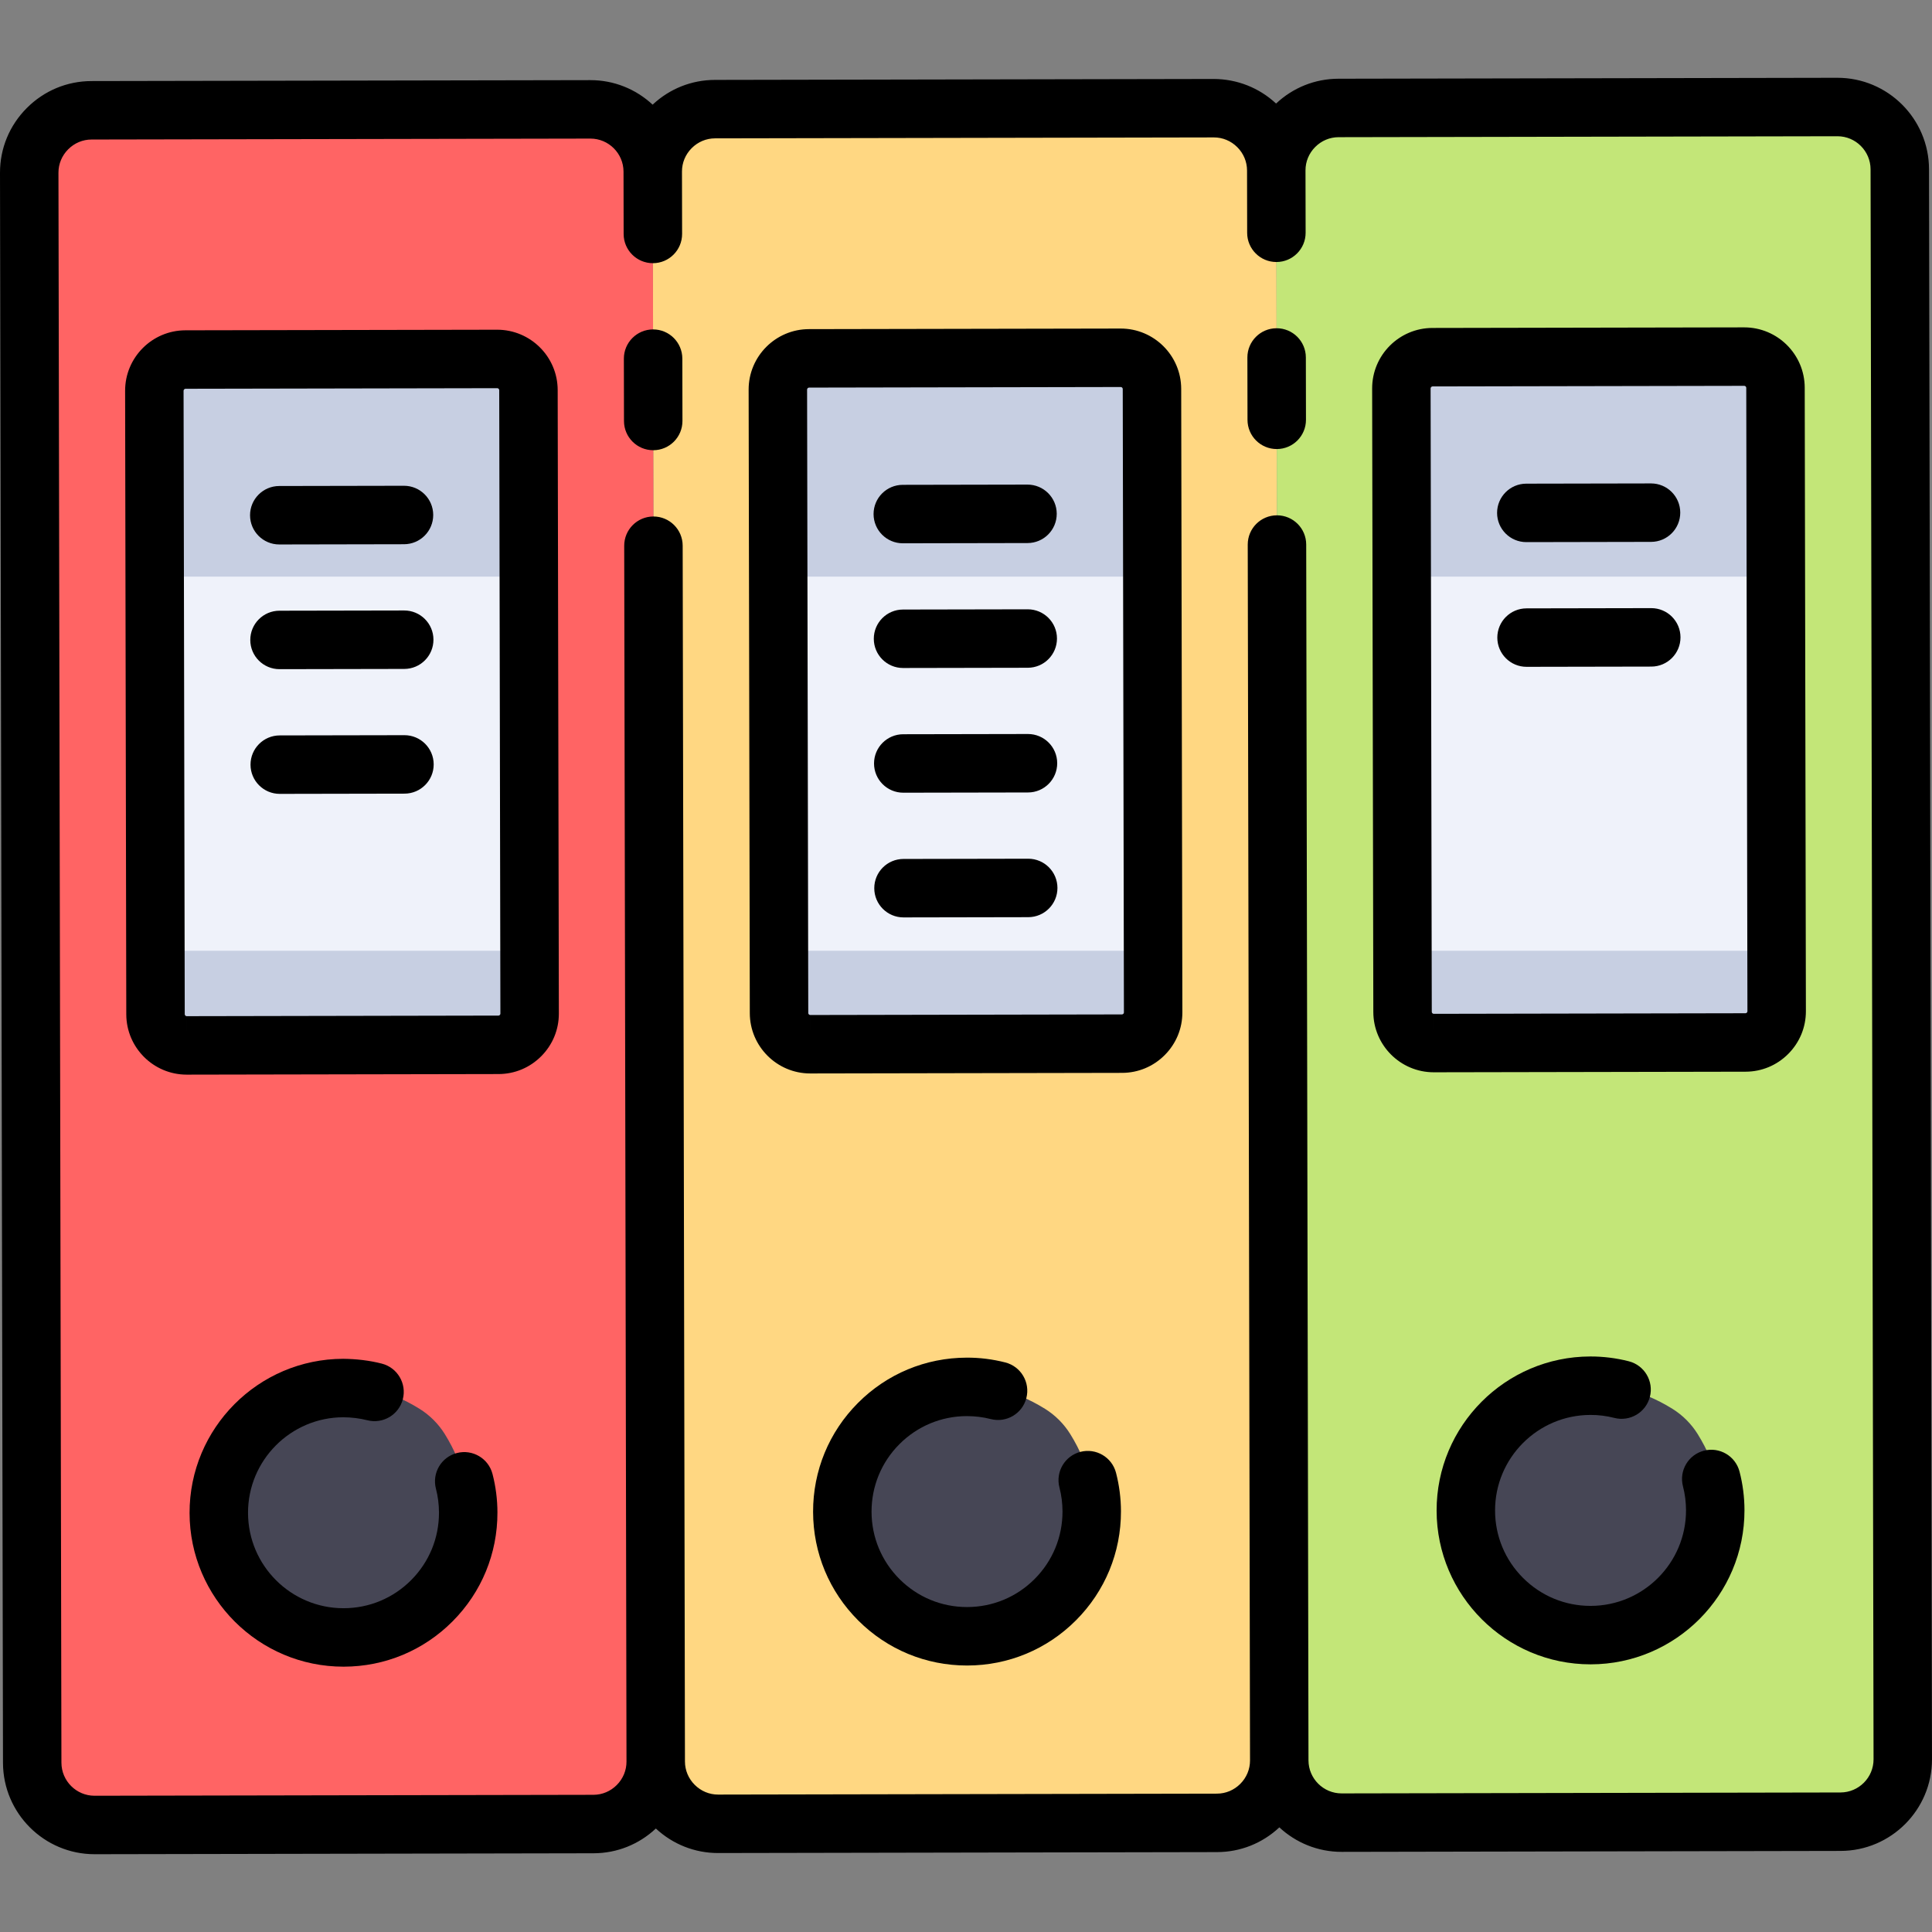
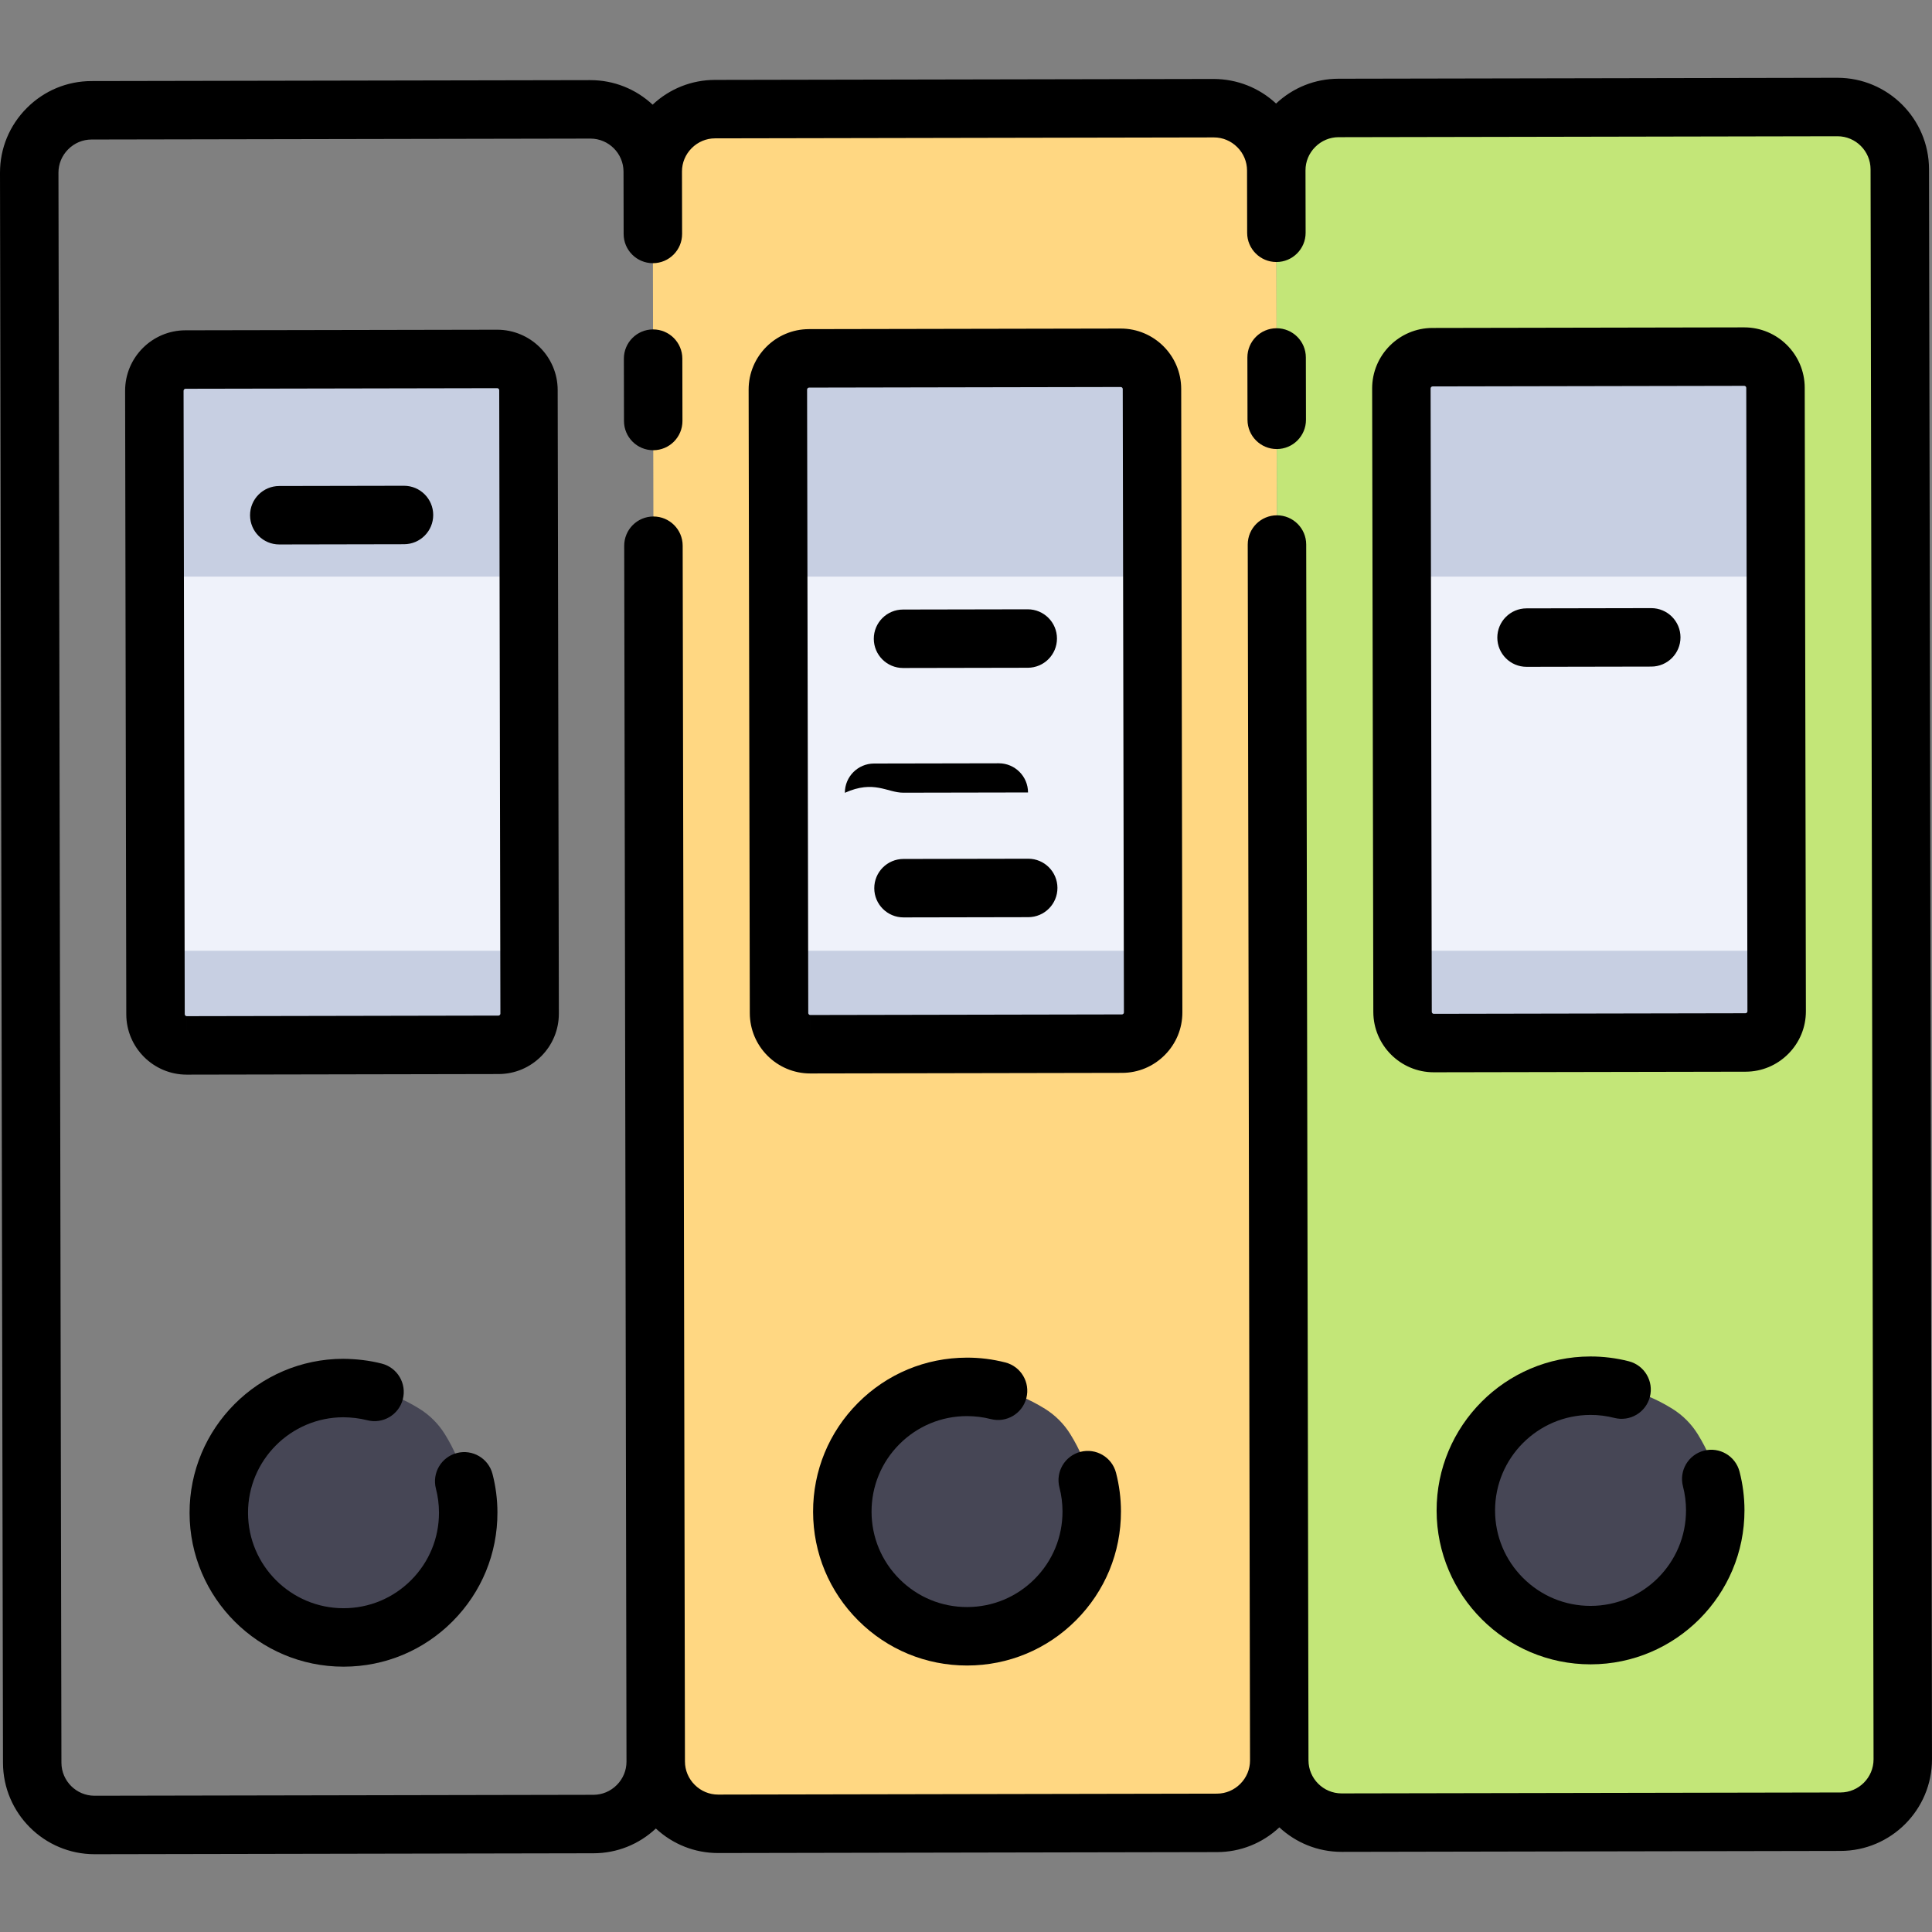
<svg xmlns="http://www.w3.org/2000/svg" version="1.1" id="Layer_1" viewBox="0 0 511.999 511.999" xml:space="preserve">
  <rect x="0" y="0" width="511.999" height="511.999" fill="#808080" stroke="none" />
  <path style="fill:#FFD782;" d="M173.016,62.001l-0.031-16.526c-0.018-9.088,7.405-16.538,16.493-16.555l132.191-0.249  c9.088-0.018,16.538,7.405,16.555,16.493l0.031,16.526l0.155,82.621l0.605,322.213c0.018,9.088-7.405,16.538-16.493,16.555  l-132.191,0.249c-9.088,0.018-16.538-7.405-16.555-16.493l-0.605-322.213L173.016,62.001z" />
-   <path style="fill:#FF6464;" d="M173.776,466.834c0.018,9.088-7.405,16.537-16.493,16.555l-132.191,0.249  c-9.088,0.018-16.538-7.405-16.555-16.493L7.746,45.786c-0.018-9.088,7.405-16.538,16.493-16.555l132.191-0.249  c9.088-0.018,16.538,7.405,16.555,16.493" />
  <path style="fill:#C3E678;" d="M338.223,45.164c-0.018-9.088,7.405-16.538,16.493-16.555l132.191-0.249  c9.088-0.018,16.538,7.405,16.555,16.493l0.792,421.359c0.018,9.088-7.405,16.537-16.493,16.555l-132.191,0.249  c-9.088,0.018-16.537-7.405-16.555-16.493" />
  <g>
    <path style="fill:#EFF2FA;" d="M305.595,268.299c0.008,4.544-3.702,8.269-8.246,8.277l-82.62,0.155   c-4.544,0.008-8.269-3.702-8.277-8.246l-0.311-165.239c-0.008-4.544,3.702-8.269,8.246-8.277l82.62-0.155   c4.544-0.008,8.269,3.702,8.277,8.246L305.595,268.299z" />
    <path style="fill:#EFF2FA;" d="M140.356,268.61c0.008,4.544-3.702,8.269-8.246,8.277l-82.62,0.155   c-4.544,0.008-8.269-3.702-8.277-8.246l-0.311-165.239c-0.008-4.544,3.702-8.269,8.246-8.277l82.62-0.155   c4.544-0.008,8.269,3.702,8.277,8.246L140.356,268.61z" />
    <path style="fill:#EFF2FA;" d="M470.834,267.988c0.008,4.544-3.702,8.269-8.246,8.277l-82.62,0.155   c-4.544,0.008-8.269-3.702-8.277-8.246l-0.311-165.239c-0.008-4.544,3.702-8.269,8.246-8.277l82.62-0.155   c4.544-0.008,8.269,3.702,8.277,8.246L470.834,267.988z" />
  </g>
  <g>
    <rect x="371.53" y="251.958" style="fill:#C7CFE2;" width="99.144" height="24.786" />
    <rect x="206.291" y="251.958" style="fill:#C7CFE2;" width="99.144" height="24.786" />
    <rect x="41.057" y="251.958" style="fill:#C7CFE2;" width="99.144" height="24.786" />
    <rect x="371.53" y="93.948" style="fill:#C7CFE2;" width="99.144" height="58.866" />
    <rect x="206.291" y="93.948" style="fill:#C7CFE2;" width="99.144" height="58.866" />
    <rect x="41.057" y="93.948" style="fill:#C7CFE2;" width="99.144" height="58.866" />
  </g>
  <g>
    <path style="fill:#464655;" d="M117.875,380.044c20.837,33.523-14.425,68.785-47.948,47.948c-2.712-1.685-5.012-3.985-6.697-6.697   c-20.837-33.523,14.425-68.785,47.948-47.948C113.889,375.033,116.189,377.332,117.875,380.044z" />
    <path style="fill:#464655;" d="M283.63,380.044c20.837,33.523-14.425,68.785-47.948,47.948c-2.712-1.685-5.012-3.985-6.697-6.697   c-20.837-33.523,14.425-68.785,47.948-47.948C279.645,375.033,281.945,377.332,283.63,380.044z" />
    <path style="fill:#464655;" d="M449.902,380.044c20.837,33.523-14.425,68.785-47.948,47.948c-2.712-1.685-5.012-3.985-6.697-6.697   c-20.837-33.523,14.425-68.785,47.948-47.948C445.917,375.033,448.217,377.332,449.902,380.044z" />
  </g>
  <path d="M173.078,87.298c-0.005,0-0.01,0-0.015,0c-4.278,0.008-7.739,3.482-7.731,7.76l0.031,16.523  c0.008,4.272,3.474,7.731,7.746,7.731c0.005,0,0.01,0,0.016,0c4.278-0.008,7.739-3.482,7.731-7.76l-0.031-16.523  C180.815,90.757,177.349,87.298,173.078,87.298z" />
  <path d="M338.317,86.988c-0.005,0-0.01,0-0.016,0c-4.278,0.008-7.739,3.482-7.731,7.76l0.031,16.523  c0.008,4.272,3.474,7.731,7.746,7.731c0.005,0,0.01,0,0.016,0c4.278-0.008,7.739-3.482,7.731-7.76l-0.031-16.523  C346.054,90.446,342.587,86.988,338.317,86.988z" />
  <path d="M511.208,44.839c-0.025-13.368-10.907-24.224-24.27-24.224c-0.014,0-0.032,0-0.046,0l-132.191,0.249  c-6.185,0.011-12.018,2.343-16.527,6.574c-4.521-4.2-10.339-6.484-16.521-6.512l-132.19,0.249  c-6.178,0.011-12.006,2.337-16.512,6.56c-4.511-4.195-10.328-6.498-16.489-6.498c-0.015,0-0.031,0-0.046,0L24.224,21.484  c-6.464,0.012-12.549,2.553-17.133,7.155C2.505,33.242-0.012,39.335,0,45.8l0.792,421.36c0.025,13.367,10.908,24.224,24.268,24.224  c0.015,0,0.031,0,0.046,0l132.191-0.249c6.178-0.011,12.006-2.338,16.512-6.56c4.511,4.195,10.328,6.498,16.489,6.498  c0.015,0,0.031,0,0.046,0l132.191-0.249c6.175-0.011,11.999-2.335,16.504-6.554c4.334,4.025,10.132,6.492,16.496,6.492  c0.016,0,0.031,0,0.046,0l132.191-0.249c13.382-0.025,24.249-10.933,24.224-24.315L511.208,44.839z M487.747,475.022l-132.191,0.249  c-0.006,0-0.011,0-0.017,0c-4.832,0-8.769-3.928-8.778-8.762l-0.605-322.213c-0.008-4.272-3.474-7.731-7.746-7.731  c-0.005,0-0.01,0-0.016,0c-4.278,0.008-7.739,3.482-7.731,7.76l0.605,322.213c0.004,2.326-0.91,4.528-2.574,6.198  c-1.664,1.67-3.861,2.592-6.188,2.597l-132.191,0.249c-0.005,0-0.011,0-0.017,0c-2.321,0-4.515-0.914-6.181-2.574  c-1.67-1.664-2.592-3.861-2.597-6.188l-0.605-322.213c-0.008-4.273-3.474-7.731-7.746-7.731c-0.005,0-0.01,0-0.015,0  c-4.278,0.008-7.739,3.482-7.731,7.76l0.605,322.213c0.004,2.326-0.91,4.528-2.574,6.198c-1.664,1.67-3.861,2.592-6.188,2.597  l-132.191,0.249c-0.006,0-0.011,0-0.017,0c-4.832,0-8.769-3.928-8.778-8.762L15.491,45.77c-0.004-2.326,0.91-4.528,2.574-6.198  c1.664-1.67,3.861-2.592,6.188-2.597l132.191-0.248c0.006,0,0.011,0,0.017,0c4.832,0,8.769,3.928,8.778,8.762l0.031,16.526  c0.008,4.272,3.474,7.731,7.746,7.731c0.005,0,0.01,0,0.016,0c4.278-0.008,7.739-3.482,7.731-7.76L180.73,45.46  c-0.004-2.327,0.91-4.528,2.574-6.198c1.664-1.67,3.861-2.592,6.188-2.596l132.191-0.249c0.005,0,0.011,0,0.017,0  c2.321,0,4.515,0.914,6.181,2.574c1.67,1.664,2.592,3.861,2.597,6.188l0.031,16.526c0.008,4.272,3.474,7.731,7.746,7.731  c0.005,0,0.01,0,0.016,0c4.278-0.008,7.739-3.482,7.731-7.76L345.97,45.15c-0.004-2.326,0.91-4.528,2.574-6.198  c1.664-1.67,3.861-2.592,6.188-2.597l132.191-0.249c0.006,0,0.011,0,0.017,0c4.832,0,8.769,3.928,8.778,8.762l0.792,421.359  C496.518,471.067,492.588,475.013,487.747,475.022z" />
  <path d="M286.313,384.757c-4.14,1.076-6.625,5.304-5.55,9.444c0.534,2.053,0.807,4.185,0.811,6.335  c0.012,6.758-2.607,13.117-7.377,17.905c-4.77,4.788-11.12,7.432-17.878,7.444c-0.017,0-0.032,0-0.049,0  c-6.74,0-13.08-2.619-17.856-7.377c-4.788-4.77-7.432-11.12-7.444-17.878c-0.012-6.758,2.607-13.117,7.377-17.905  c4.77-4.788,11.12-7.432,17.879-7.444c2.172,0.005,4.288,0.261,6.348,0.789c4.146,1.06,8.364-1.438,9.425-5.582  c1.061-4.144-1.438-8.364-5.582-9.425c-3.325-0.852-6.787-1.291-10.222-1.273c-10.896,0.021-21.132,4.283-28.823,12.003  c-7.69,7.719-11.915,17.971-11.894,28.867c0.021,10.897,4.283,21.132,12.003,28.823c7.701,7.672,17.921,11.894,28.789,11.894  c0.026,0,0.053,0,0.078,0c10.897-0.021,21.132-4.283,28.823-12.003c7.69-7.719,11.915-17.971,11.894-28.868  c-0.006-3.453-0.447-6.885-1.307-10.2C294.682,386.164,290.452,383.68,286.313,384.757z" />
  <path d="M121.075,385.066c-4.14,1.075-6.626,5.303-5.551,9.443c0.534,2.055,0.806,4.187,0.81,6.336  c0.013,6.758-2.607,13.117-7.377,17.905c-4.77,4.788-11.12,7.432-17.878,7.444c-0.017,0-0.032,0-0.049,0  c-13.93,0-25.275-11.319-25.301-25.255c-0.026-13.951,11.302-25.324,25.255-25.35c2.138,0.024,4.288,0.261,6.349,0.789  c4.144,1.061,8.364-1.438,9.425-5.582c1.061-4.144-1.438-8.364-5.582-9.425c-3.325-0.852-6.744-1.233-10.222-1.273  c-22.493,0.042-40.758,18.377-40.716,40.87c0.042,22.468,18.332,40.719,40.792,40.717c0.025,0,0.054,0,0.078,0  c10.896-0.021,21.132-4.283,28.823-12.003c7.691-7.72,11.915-17.971,11.894-28.866c-0.006-3.452-0.446-6.884-1.307-10.2  C129.443,386.476,125.217,383.994,121.075,385.066z" />
  <path d="M451.553,384.446c-4.14,1.075-6.626,5.302-5.551,9.443c0.534,2.056,0.807,4.188,0.81,6.337  c0.026,13.951-11.302,25.324-25.255,25.35c-0.017,0-0.032,0-0.049,0c-6.74,0-13.081-2.619-17.856-7.377  c-4.788-4.77-7.432-11.12-7.444-17.878c-0.026-13.951,11.302-25.324,25.255-25.35c2.159-0.01,4.289,0.261,6.349,0.789  c4.144,1.06,8.364-1.438,9.425-5.582s-1.439-8.364-5.582-9.425c-3.326-0.852-6.814-1.283-10.222-1.273  c-22.493,0.042-40.758,18.377-40.716,40.87c0.042,22.468,18.332,40.719,40.792,40.717c0.025,0,0.054,0,0.078,0  c22.493-0.042,40.758-18.377,40.716-40.869c-0.006-3.451-0.446-6.883-1.307-10.2C459.923,385.856,455.693,383.371,451.553,384.446z" />
  <path d="M296.992,87.068l-82.619,0.155c-8.827,0.017-15.994,7.211-15.978,16.037l0.31,165.239  c0.017,8.81,7.197,15.978,16.008,15.978c0.005,0,0.025,0,0.03,0l82.62-0.155c4.266-0.008,8.281-1.683,11.302-4.717  c3.023-3.034,4.682-7.055,4.674-11.321l-0.311-165.239C313.013,94.235,305.832,87.068,296.992,87.068z M297.692,268.672  c-0.105,0.105-0.225,0.159-0.358,0.159l-82.62,0.155v7.746l-0.001-7.487v-0.258c-0.264,0-0.516-0.251-0.516-0.515l-0.31-165.239  c0-0.265,0.25-0.516,0.515-0.517l82.62-0.155c0.264,0,0.516,0.251,0.516,0.515l0.311,165.239  C297.849,268.447,297.796,268.566,297.692,268.672z" />
-   <path d="M239.251,143.977c0.005,0,0.01,0,0.015,0l33.048-0.062c4.278-0.008,7.739-3.482,7.731-7.76  c-0.008-4.273-3.474-7.731-7.746-7.731c-0.005,0-0.01,0-0.016,0l-33.048,0.062c-4.278,0.008-7.739,3.482-7.731,7.76  C231.514,140.518,234.98,143.977,239.251,143.977z" />
  <path d="M239.313,177.025c0.005,0,0.01,0,0.015,0l33.048-0.062c4.278-0.008,7.739-3.482,7.731-7.76  c-0.008-4.273-3.474-7.731-7.746-7.731c-0.005,0-0.01,0-0.016,0l-33.048,0.062c-4.278,0.008-7.739,3.482-7.731,7.76  C231.576,173.566,235.042,177.025,239.313,177.025z" />
-   <path d="M239.375,210.073c0.005,0,0.01,0,0.015,0l33.048-0.062c4.278-0.008,7.739-3.482,7.731-7.76  c-0.008-4.273-3.474-7.731-7.746-7.731c-0.005,0-0.01,0-0.016,0l-33.048,0.062c-4.278,0.008-7.739,3.482-7.731,7.76  C231.638,206.614,235.104,210.073,239.375,210.073z" />
+   <path d="M239.375,210.073c0.005,0,0.01,0,0.015,0l33.048-0.062c-0.008-4.273-3.474-7.731-7.746-7.731c-0.005,0-0.01,0-0.016,0l-33.048,0.062c-4.278,0.008-7.739,3.482-7.731,7.76  C231.638,206.614,235.104,210.073,239.375,210.073z" />
  <path d="M272.486,227.568c-0.005,0-0.01,0-0.016,0l-33.048,0.062c-4.278,0.008-7.739,3.482-7.731,7.76  c0.008,4.272,3.474,7.731,7.746,7.731c0.005,0,0.01,0,0.016,0l33.048-0.062c4.278-0.008,7.739-3.482,7.731-7.76  C280.222,231.025,276.756,227.568,272.486,227.568z" />
  <path d="M131.754,87.379l-82.62,0.155c-8.827,0.017-15.994,7.211-15.978,16.038l0.311,165.239  c0.017,8.81,7.197,15.978,16.008,15.978c0.005,0,0.025,0,0.03,0l82.62-0.155c4.266-0.008,8.281-1.683,11.302-4.717  c3.023-3.034,4.682-7.055,4.674-11.321l-0.311-165.239C147.775,94.546,140.594,87.379,131.754,87.379z M132.453,268.983  c-0.105,0.105-0.225,0.159-0.358,0.159l-82.62,0.155v7.746l-0.001-7.487v-0.258c-0.264,0-0.516-0.251-0.516-0.515l-0.311-165.239  c0-0.265,0.25-0.516,0.515-0.517l82.621-0.155c0.264,0,0.516,0.251,0.516,0.515l0.311,165.239  C132.611,268.757,132.558,268.877,132.453,268.983z" />
  <path d="M74.012,144.288c0.005,0,0.01,0,0.015,0l33.048-0.062c4.278-0.008,7.739-3.482,7.731-7.76  c-0.008-4.273-3.474-7.731-7.746-7.731c-0.005,0-0.01,0-0.015,0l-33.048,0.062c-4.278,0.008-7.739,3.482-7.731,7.76  C66.274,140.829,69.74,144.288,74.012,144.288z" />
-   <path d="M74.074,177.336c0.005,0,0.01,0,0.015,0l33.048-0.062c4.278-0.008,7.739-3.482,7.731-7.76  c-0.008-4.273-3.474-7.731-7.746-7.731c-0.005,0-0.01,0-0.015,0l-33.048,0.062c-4.278,0.008-7.739,3.482-7.731,7.76  C66.336,173.877,69.802,177.336,74.074,177.336z" />
-   <path d="M107.185,194.831c-0.005,0-0.01,0-0.015,0l-33.048,0.062c-4.278,0.008-7.739,3.482-7.731,7.76  c0.008,4.272,3.474,7.731,7.746,7.731c0.005,0,0.01,0,0.015,0l33.048-0.062c4.278-0.008,7.739-3.482,7.731-7.76  C114.921,198.288,111.455,194.831,107.185,194.831z" />
  <path d="M462.231,86.757l-82.62,0.155c-8.827,0.017-15.994,7.211-15.978,16.037l0.311,165.239  c0.017,8.81,7.197,15.978,16.008,15.978c0.005,0,0.025,0,0.03,0l82.619-0.155c4.267-0.007,8.282-1.682,11.304-4.717  c3.022-3.033,4.682-7.054,4.674-11.321l-0.311-165.239C478.252,93.924,471.071,86.757,462.231,86.757z M462.93,268.361  c-0.105,0.105-0.225,0.159-0.358,0.159l-82.62,0.155v7.746l-0.001-7.487v-0.258c-0.264,0-0.516-0.251-0.516-0.515l-0.311-165.239  c0-0.265,0.25-0.516,0.515-0.517l82.621-0.155c0.264,0,0.516,0.251,0.516,0.515l0.311,165.238  C463.088,268.135,463.036,268.256,462.93,268.361z" />
-   <path d="M404.489,143.667c0.005,0,0.01,0,0.016,0l33.048-0.063c4.278-0.008,7.739-3.482,7.731-7.76  c-0.008-4.272-3.474-7.731-7.746-7.731c-0.005,0-0.01,0-0.016,0l-33.048,0.063c-4.278,0.008-7.739,3.482-7.731,7.76  C396.752,140.209,400.219,143.667,404.489,143.667z" />
  <path d="M437.6,161.161c-0.005,0-0.01,0-0.016,0l-33.048,0.062c-4.278,0.008-7.739,3.482-7.731,7.76  c0.008,4.272,3.474,7.731,7.746,7.731c0.005,0,0.01,0,0.016,0l33.048-0.062c4.278-0.008,7.739-3.482,7.731-7.76  C445.337,164.619,441.871,161.161,437.6,161.161z" />
</svg>